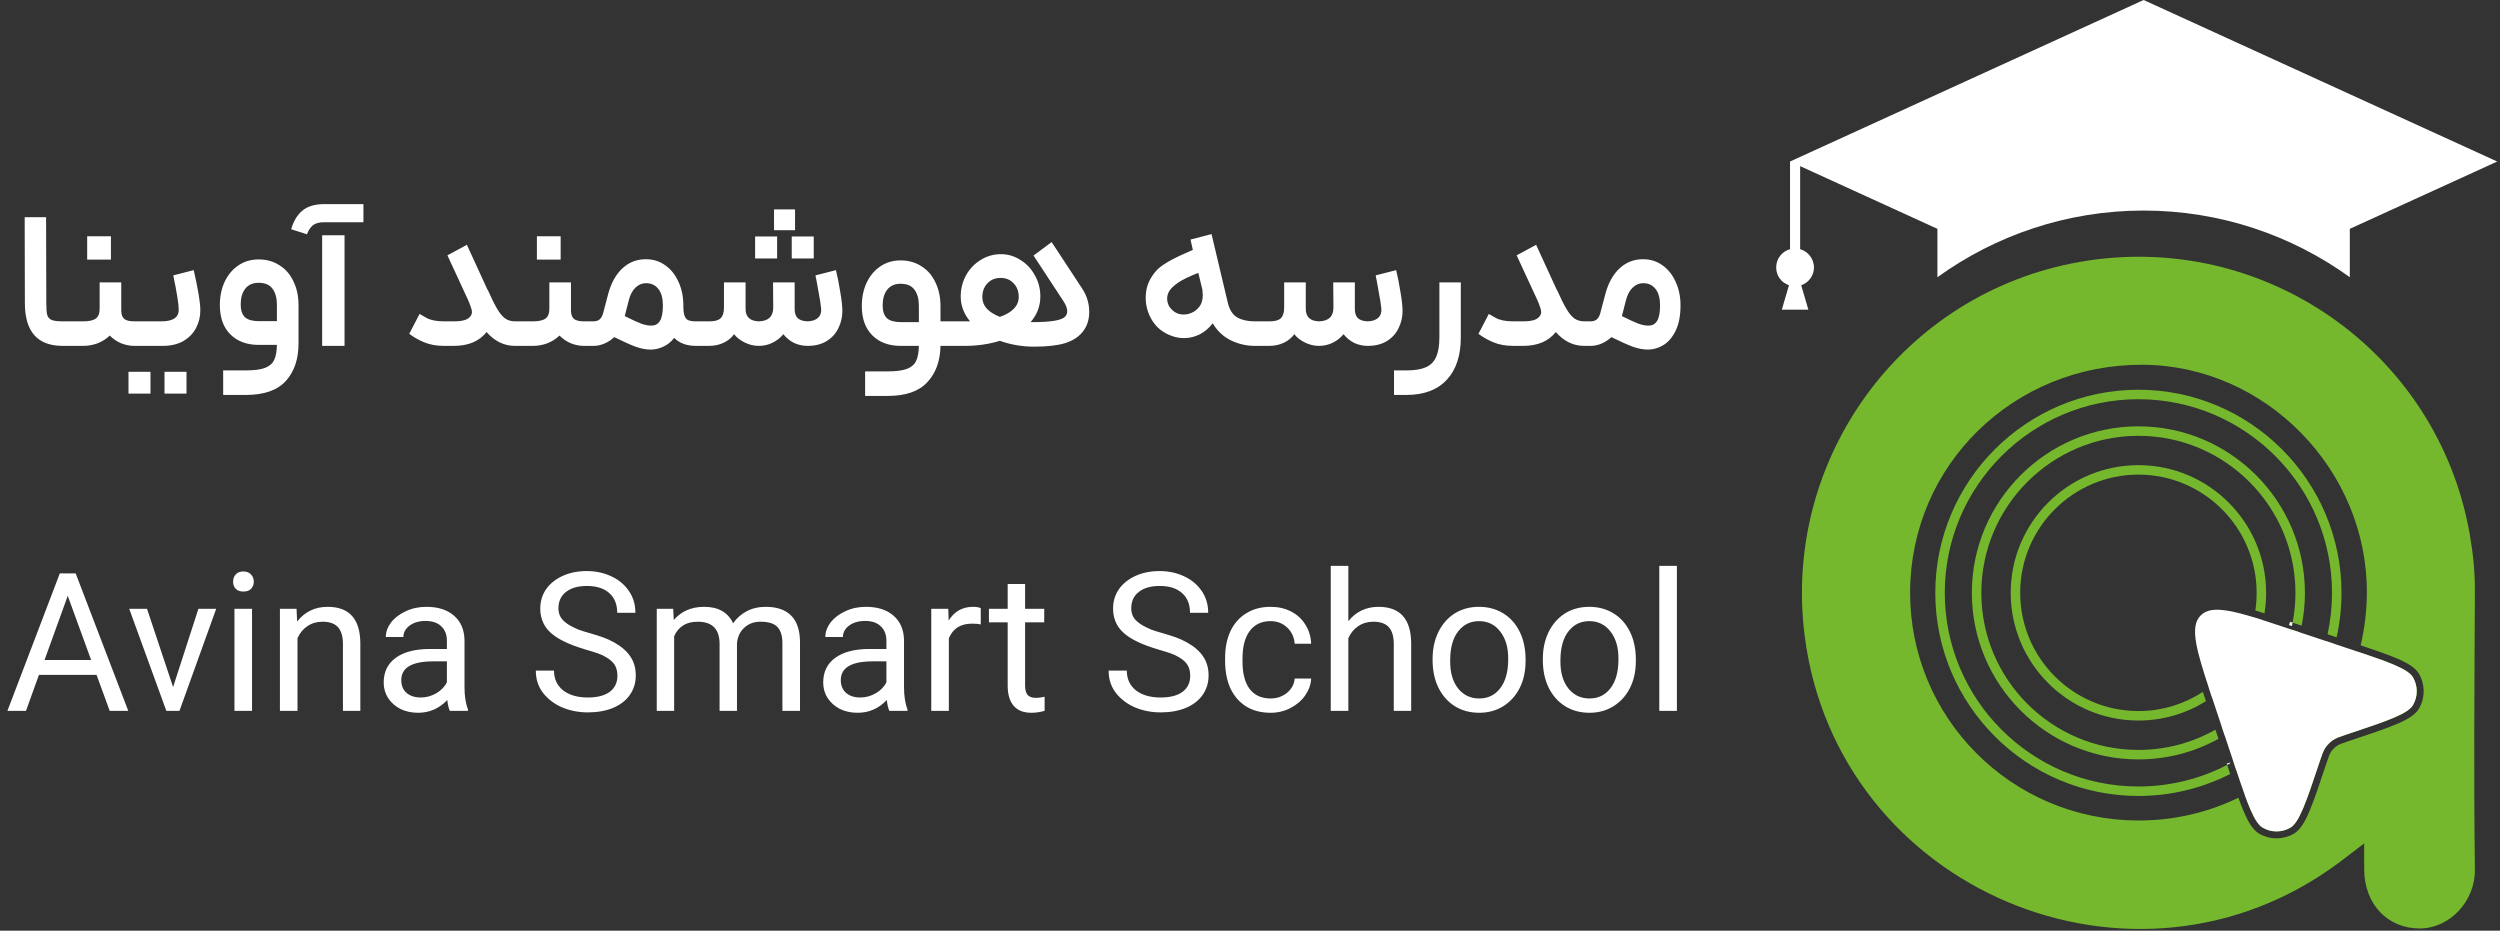
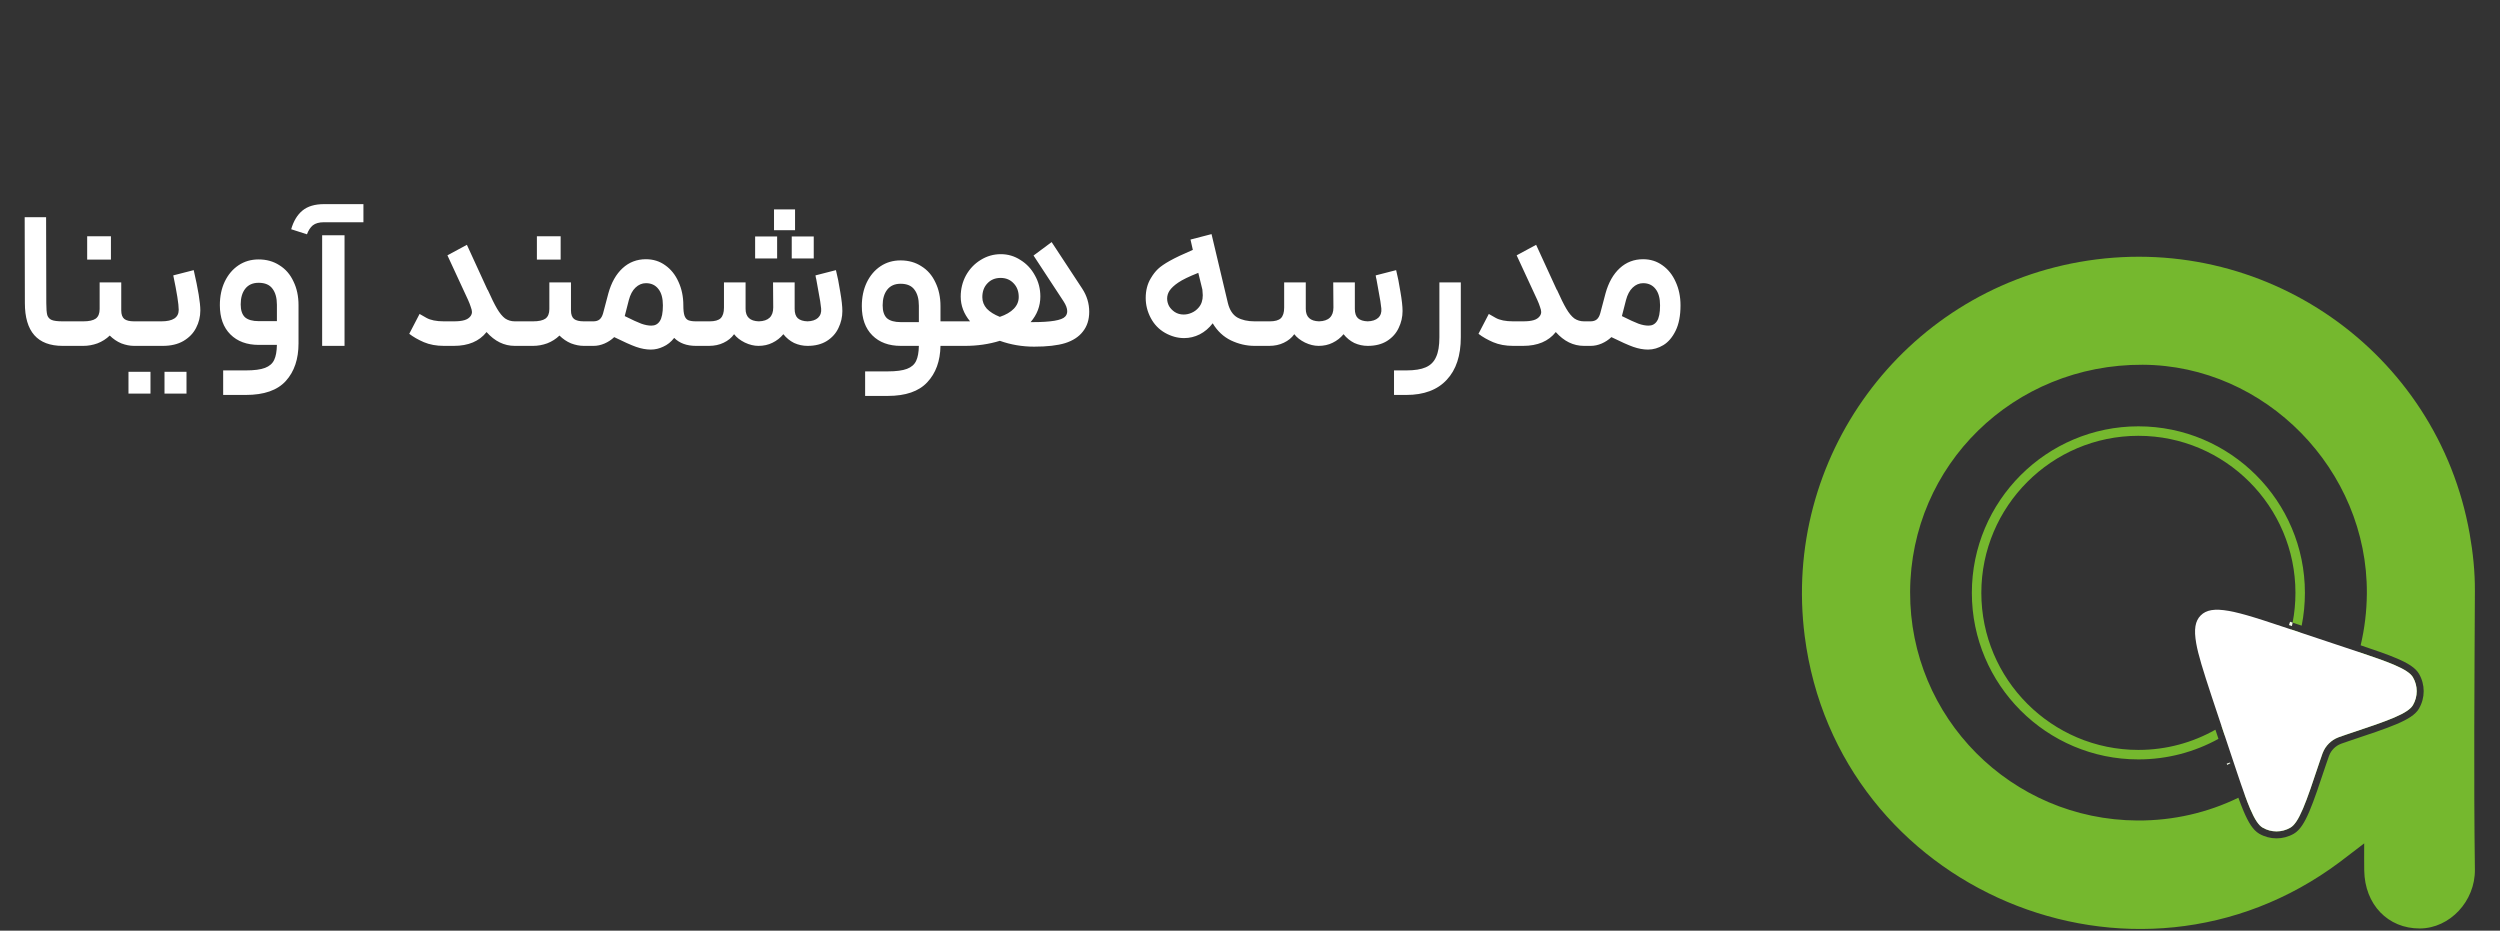
<svg xmlns="http://www.w3.org/2000/svg" width="274" height="102" viewBox="0 0 274 102" fill="none">
  <rect x="0" y="0" width="274" height="102" fill="#333333" stroke="none" />
  <path d="M6.866 37.908C4.106 37.908 2.726 36.343 2.726 33.213L2.705 23.802H5.052L5.074 33.213C5.074 33.825 5.109 34.266 5.18 34.536C5.266 34.792 5.429 34.97 5.671 35.07C5.913 35.169 6.311 35.219 6.866 35.219H7.485L7.592 36.606L7.485 37.908H6.866ZM13.289 30.951V34.024C13.289 34.465 13.403 34.778 13.631 34.963C13.858 35.134 14.214 35.219 14.698 35.219H15.381L15.509 36.628L15.381 37.908H14.698C14.242 37.908 13.773 37.816 13.289 37.631C12.82 37.432 12.4 37.147 12.03 36.777C11.646 37.147 11.198 37.432 10.686 37.631C10.173 37.816 9.654 37.908 9.128 37.908H7.271V35.219H9.128C9.754 35.219 10.209 35.12 10.493 34.92C10.778 34.707 10.92 34.358 10.92 33.875V30.951H13.289ZM9.554 25.893H12.158V28.454H9.554V25.893ZM15.17 35.219H17.688C18.954 35.219 19.587 34.8 19.587 33.96C19.587 33.334 19.388 32.075 18.99 30.183L21.231 29.607C21.714 31.698 21.956 33.17 21.956 34.024C21.956 34.707 21.8 35.347 21.487 35.945C21.188 36.528 20.726 37.005 20.099 37.375C19.488 37.73 18.734 37.908 17.837 37.908H15.17V35.219ZM14.081 40.747H16.493V43.137H14.081V40.747ZM18.029 40.747H20.441V43.137H18.029V40.747ZM26.935 40.597C27.859 40.597 28.564 40.505 29.047 40.32C29.531 40.135 29.866 39.843 30.05 39.445C30.235 39.061 30.335 38.513 30.349 37.801H28.364C27.055 37.801 26.017 37.417 25.249 36.649C24.48 35.881 24.096 34.814 24.096 33.448C24.096 32.48 24.274 31.62 24.63 30.866C25 30.097 25.505 29.5 26.145 29.073C26.785 28.646 27.518 28.433 28.343 28.433C29.211 28.433 29.972 28.646 30.627 29.073C31.295 29.486 31.808 30.076 32.163 30.844C32.533 31.598 32.718 32.466 32.718 33.448V37.631C32.718 39.352 32.256 40.725 31.331 41.75C30.406 42.774 28.941 43.286 26.935 43.286H24.459V40.597H26.935ZM26.38 33.363C26.38 34.003 26.536 34.472 26.849 34.771C27.177 35.056 27.682 35.198 28.364 35.198H30.349V33.405C30.349 32.651 30.186 32.061 29.858 31.634C29.545 31.207 29.04 30.994 28.343 30.994C27.703 30.994 27.212 31.214 26.871 31.655C26.543 32.082 26.38 32.651 26.38 33.363ZM35.307 25.787H37.761V37.908H35.307V25.787ZM31.914 25.125C32.17 24.229 32.583 23.546 33.152 23.076C33.721 22.607 34.511 22.372 35.521 22.372H39.832V24.357H35.521C34.98 24.357 34.568 24.471 34.283 24.698C34.013 24.926 33.799 25.253 33.643 25.68L31.914 25.125ZM51.171 26.832C52.337 29.35 53.091 30.994 53.433 31.762H53.454C53.853 32.658 54.194 33.348 54.479 33.832C54.763 34.316 55.055 34.672 55.354 34.899C55.667 35.112 56.022 35.219 56.421 35.219H56.783L56.911 36.628L56.783 37.908H56.421C55.254 37.908 54.222 37.403 53.326 36.393C52.529 37.403 51.334 37.908 49.741 37.908H48.653C47.827 37.908 47.095 37.773 46.454 37.503C45.828 37.232 45.295 36.926 44.854 36.585L45.985 34.408C46.028 34.422 46.276 34.565 46.732 34.835C47.187 35.091 47.827 35.219 48.653 35.219H49.741C50.225 35.219 50.609 35.176 50.893 35.091C51.192 35.006 51.42 34.856 51.576 34.643C51.676 34.501 51.726 34.351 51.726 34.195C51.726 34.053 51.683 33.868 51.597 33.64C51.526 33.412 51.427 33.156 51.299 32.872L49.037 27.985L51.171 26.832ZM62.578 30.951V34.024C62.578 34.465 62.692 34.778 62.919 34.963C63.147 35.134 63.503 35.219 63.986 35.219H64.669L64.797 36.628L64.669 37.908H63.986C63.531 37.908 63.062 37.816 62.578 37.631C62.108 37.432 61.689 37.147 61.319 36.777C60.935 37.147 60.486 37.432 59.974 37.631C59.462 37.816 58.943 37.908 58.416 37.908H56.56V35.219H58.416C59.042 35.219 59.498 35.12 59.782 34.92C60.067 34.707 60.209 34.358 60.209 33.875V30.951H62.578ZM58.843 25.893H61.447V28.454H58.843V25.893ZM64.458 35.219H65.035C65.319 35.219 65.547 35.148 65.718 35.006C65.888 34.864 66.016 34.636 66.102 34.323L66.678 32.146C67.005 30.965 67.524 30.048 68.236 29.393C68.947 28.739 69.801 28.411 70.797 28.411C71.593 28.411 72.298 28.632 72.909 29.073C73.535 29.514 74.019 30.119 74.361 30.887C74.716 31.655 74.894 32.516 74.894 33.469C74.894 33.981 74.937 34.358 75.022 34.6C75.108 34.842 75.243 35.006 75.428 35.091C75.627 35.176 75.911 35.219 76.281 35.219H76.537L76.687 36.521L76.537 37.908H76.281C75.271 37.908 74.474 37.617 73.891 37.033C73.55 37.474 73.151 37.794 72.696 37.994C72.255 38.207 71.8 38.314 71.33 38.314C70.818 38.314 70.277 38.214 69.708 38.015C69.153 37.816 68.357 37.46 67.318 36.948C67.005 37.247 66.649 37.481 66.251 37.652C65.853 37.823 65.454 37.908 65.056 37.908H64.458V35.219ZM68.471 34.643C69.296 35.056 69.9 35.333 70.284 35.475C70.683 35.618 71.053 35.689 71.394 35.689C71.793 35.689 72.099 35.525 72.312 35.198C72.54 34.856 72.653 34.28 72.653 33.469C72.653 32.687 72.49 32.089 72.162 31.677C71.835 31.25 71.38 31.036 70.797 31.036C70.37 31.036 69.986 31.2 69.644 31.527C69.317 31.84 69.075 32.295 68.919 32.893L68.471 34.643ZM76.317 35.219H77.789C78.344 35.219 78.743 35.105 78.984 34.878C79.226 34.636 79.347 34.252 79.347 33.725V30.951H81.716V33.853C81.716 34.736 82.2 35.191 83.167 35.219C84.22 35.191 84.746 34.686 84.746 33.704L84.725 30.951H87.094V33.853C87.094 34.323 87.208 34.664 87.436 34.878C87.677 35.091 88.033 35.205 88.503 35.219C89.001 35.205 89.385 35.077 89.655 34.835C89.925 34.579 90.039 34.237 89.996 33.811C89.954 33.355 89.861 32.765 89.719 32.039C89.591 31.314 89.506 30.837 89.463 30.61C89.434 30.524 89.406 30.382 89.377 30.183L91.618 29.607C91.789 30.275 91.946 31.065 92.088 31.975C92.244 32.872 92.323 33.576 92.323 34.088C92.323 34.743 92.18 35.361 91.896 35.945C91.626 36.528 91.199 37.005 90.615 37.375C90.046 37.73 89.342 37.908 88.503 37.908C87.99 37.908 87.499 37.801 87.03 37.588C86.575 37.36 86.183 37.04 85.856 36.628C85.529 37.026 85.131 37.339 84.661 37.567C84.206 37.794 83.694 37.908 83.125 37.908C82.641 37.908 82.143 37.787 81.631 37.545C81.119 37.289 80.727 36.983 80.457 36.628C80.172 37.026 79.788 37.339 79.305 37.567C78.835 37.794 78.302 37.908 77.704 37.908H76.317V35.219ZM82.762 25.915H85.173V28.326H82.762V25.915ZM84.832 22.948H87.137V25.232H84.832V22.948ZM86.774 25.915H89.186V28.326H86.774V25.915ZM97.293 40.704C98.218 40.704 98.922 40.611 99.406 40.426C99.89 40.242 100.224 39.95 100.409 39.551C100.594 39.167 100.694 38.62 100.708 37.908H98.723C97.414 37.908 96.376 37.524 95.608 36.756C94.839 35.987 94.455 34.92 94.455 33.555C94.455 32.587 94.633 31.726 94.989 30.972C95.359 30.204 95.864 29.607 96.504 29.18C97.144 28.753 97.877 28.54 98.702 28.54C99.57 28.54 100.331 28.753 100.985 29.18C101.654 29.592 102.166 30.183 102.522 30.951C102.892 31.705 103.077 32.573 103.077 33.555V35.219H104.272L104.421 36.585L104.272 37.908H103.077C103.048 39.573 102.565 40.903 101.626 41.899C100.701 42.895 99.257 43.393 97.293 43.393H94.818V40.704H97.293ZM96.739 33.469C96.739 34.109 96.895 34.579 97.208 34.878C97.535 35.162 98.04 35.305 98.723 35.305H100.708V33.512C100.708 32.758 100.544 32.167 100.217 31.741C99.904 31.314 99.399 31.1 98.702 31.1C98.062 31.1 97.571 31.321 97.229 31.762C96.902 32.189 96.739 32.758 96.739 33.469ZM115.26 26.533L118.611 31.634C119.123 32.416 119.379 33.263 119.379 34.173C119.379 35.041 119.144 35.767 118.675 36.35C118.234 36.919 117.586 37.339 116.733 37.609C115.893 37.865 114.762 37.994 113.339 37.994C112.03 37.994 110.778 37.78 109.583 37.353C108.388 37.723 107.115 37.908 105.763 37.908H104.056V35.219H105.955H106.318C105.635 34.394 105.294 33.491 105.294 32.509C105.294 31.669 105.486 30.894 105.87 30.183C106.268 29.471 106.802 28.909 107.471 28.497C108.153 28.07 108.893 27.857 109.69 27.857C110.473 27.857 111.191 28.07 111.845 28.497C112.514 28.909 113.041 29.471 113.425 30.183C113.823 30.88 114.022 31.648 114.022 32.488C114.022 33.54 113.667 34.479 112.955 35.305H113.19C115.182 35.305 116.363 35.105 116.733 34.707C116.889 34.55 116.967 34.351 116.967 34.109C116.967 33.797 116.832 33.434 116.562 33.021L113.275 28.006L115.26 26.533ZM107.663 32.573C107.663 33.042 107.826 33.462 108.153 33.832C108.495 34.188 108.972 34.486 109.583 34.728C110.252 34.501 110.764 34.202 111.12 33.832C111.476 33.462 111.653 33.035 111.653 32.552C111.653 31.94 111.468 31.442 111.099 31.058C110.729 30.659 110.252 30.46 109.669 30.46C109.071 30.46 108.587 30.659 108.218 31.058C107.848 31.442 107.663 31.947 107.663 32.573ZM134.576 33.213C134.761 33.967 135.103 34.494 135.601 34.792C136.113 35.077 136.746 35.219 137.5 35.219H137.927L138.076 36.521L137.927 37.908H137.5C136.618 37.908 135.757 37.709 134.918 37.311C134.093 36.912 133.424 36.286 132.912 35.433C132.513 35.959 132.037 36.364 131.482 36.649C130.941 36.919 130.372 37.055 129.775 37.055C129.063 37.055 128.366 36.862 127.683 36.478C127.015 36.094 126.495 35.554 126.125 34.856C125.755 34.159 125.57 33.427 125.57 32.658C125.57 31.833 125.755 31.115 126.125 30.503C126.367 30.09 126.63 29.749 126.915 29.479C127.2 29.208 127.633 28.909 128.217 28.582C128.8 28.255 129.639 27.857 130.735 27.387L130.479 26.256L132.784 25.658L134.576 33.213ZM128.174 31.869C128.003 32.139 127.918 32.424 127.918 32.722C127.918 33.007 127.989 33.284 128.131 33.555C128.288 33.811 128.494 34.024 128.75 34.195C129.035 34.38 129.362 34.472 129.732 34.472C130.031 34.472 130.322 34.408 130.607 34.28C130.906 34.152 131.162 33.96 131.375 33.704C131.674 33.363 131.823 32.914 131.823 32.359C131.823 32.26 131.809 32.054 131.781 31.741L131.333 29.905C130.322 30.304 129.59 30.659 129.134 30.972C128.693 31.271 128.373 31.57 128.174 31.869ZM137.714 35.219H139.187C139.741 35.219 140.14 35.105 140.382 34.878C140.624 34.636 140.744 34.252 140.744 33.725V30.951H143.113V33.853C143.113 34.736 143.597 35.191 144.565 35.219C145.617 35.191 146.144 34.686 146.144 33.704L146.122 30.951H148.491V33.853C148.491 34.323 148.605 34.664 148.833 34.878C149.075 35.091 149.43 35.205 149.9 35.219C150.398 35.205 150.782 35.077 151.052 34.835C151.323 34.579 151.436 34.237 151.394 33.811C151.351 33.355 151.258 32.765 151.116 32.039C150.988 31.314 150.903 30.837 150.86 30.61C150.832 30.524 150.803 30.382 150.775 30.183L153.016 29.607C153.186 30.275 153.343 31.065 153.485 31.975C153.642 32.872 153.72 33.576 153.72 34.088C153.72 34.743 153.578 35.361 153.293 35.945C153.023 36.528 152.596 37.005 152.013 37.375C151.443 37.73 150.739 37.908 149.9 37.908C149.388 37.908 148.897 37.801 148.427 37.588C147.972 37.36 147.581 37.04 147.253 36.628C146.926 37.026 146.528 37.339 146.058 37.567C145.603 37.794 145.091 37.908 144.522 37.908C144.038 37.908 143.54 37.787 143.028 37.545C142.516 37.289 142.125 36.983 141.854 36.628C141.57 37.026 141.186 37.339 140.702 37.567C140.232 37.794 139.699 37.908 139.101 37.908H137.714V35.219ZM160.104 30.951V36.969C160.104 38.975 159.592 40.526 158.568 41.621C157.544 42.731 156.064 43.286 154.129 43.286H152.784V40.597H154.129C155.04 40.597 155.751 40.483 156.263 40.256C156.789 40.028 157.167 39.651 157.394 39.125C157.636 38.612 157.757 37.894 157.757 36.969V30.951H160.104ZM168.359 26.832C169.526 29.35 170.28 30.994 170.621 31.762H170.642C171.041 32.658 171.382 33.348 171.667 33.832C171.951 34.316 172.243 34.672 172.542 34.899C172.855 35.112 173.21 35.219 173.609 35.219H173.972L174.1 36.628L173.972 37.908H173.609C172.442 37.908 171.411 37.403 170.514 36.393C169.718 37.403 168.523 37.908 166.929 37.908H165.841C165.016 37.908 164.283 37.773 163.643 37.503C163.017 37.232 162.483 36.926 162.042 36.585L163.173 34.408C163.216 34.422 163.465 34.565 163.92 34.835C164.375 35.091 165.016 35.219 165.841 35.219H166.929C167.413 35.219 167.797 35.176 168.082 35.091C168.38 35.006 168.608 34.856 168.764 34.643C168.864 34.501 168.914 34.351 168.914 34.195C168.914 34.053 168.871 33.868 168.786 33.64C168.715 33.412 168.615 33.156 168.487 32.872L166.225 27.985L168.359 26.832ZM173.748 35.219H174.324C174.609 35.219 174.836 35.148 175.007 35.006C175.178 34.864 175.306 34.636 175.391 34.323L175.967 32.146C176.295 30.965 176.814 30.048 177.525 29.393C178.237 28.739 179.09 28.411 180.086 28.411C180.883 28.411 181.587 28.632 182.199 29.073C182.825 29.514 183.309 30.119 183.65 30.887C184.006 31.655 184.184 32.516 184.184 33.469C184.184 34.593 184.006 35.518 183.65 36.244C183.294 36.969 182.846 37.496 182.306 37.823C181.765 38.15 181.203 38.314 180.62 38.314C180.108 38.314 179.567 38.214 178.998 38.015C178.443 37.816 177.646 37.46 176.608 36.948C176.295 37.247 175.939 37.481 175.541 37.652C175.142 37.823 174.744 37.908 174.345 37.908H173.748V35.219ZM177.76 34.643C178.585 35.056 179.19 35.333 179.574 35.475C179.972 35.618 180.342 35.689 180.684 35.689C181.082 35.689 181.388 35.525 181.601 35.198C181.829 34.856 181.943 34.28 181.943 33.469C181.943 32.687 181.779 32.089 181.452 31.677C181.125 31.25 180.67 31.036 180.086 31.036C179.659 31.036 179.275 31.2 178.934 31.527C178.607 31.84 178.365 32.295 178.208 32.893L177.76 34.643Z" fill="white" />
-   <path d="M6.556 62.843H8.294L14.057 77.908H12.023L10.582 73.967H4.268L2.848 77.908H0.814L6.556 62.843ZM9.989 72.336L7.425 65.301L4.882 72.336H9.989ZM14.161 66.721H16.111L18.971 75.302L21.747 66.721H23.696L19.67 77.908H18.23L14.161 66.721ZM25.696 66.721H27.624V77.908H25.696V66.721ZM25.548 63.754C25.548 63.429 25.646 63.161 25.844 62.949C26.042 62.737 26.317 62.631 26.671 62.631C27.024 62.631 27.299 62.737 27.497 62.949C27.709 63.161 27.815 63.429 27.815 63.754C27.815 64.065 27.716 64.326 27.518 64.538C27.32 64.736 27.038 64.835 26.671 64.835C26.317 64.835 26.042 64.736 25.844 64.538C25.646 64.34 25.548 64.079 25.548 63.754ZM30.679 66.721H32.501L32.565 68.119C33.412 67.046 34.528 66.509 35.912 66.509C38.285 66.509 39.479 67.844 39.493 70.513V77.908H37.586V70.492C37.572 69.687 37.381 69.094 37.014 68.712C36.661 68.331 36.103 68.14 35.34 68.14C34.719 68.14 34.168 68.303 33.688 68.628C33.221 68.938 32.861 69.376 32.607 69.941V77.908H30.679V66.721ZM45.823 78.12C45.103 78.12 44.453 77.979 43.874 77.696C43.309 77.4 42.864 77.004 42.539 76.51C42.214 76.001 42.052 75.436 42.052 74.815C42.052 73.642 42.49 72.738 43.365 72.103C44.255 71.453 45.506 71.128 47.116 71.128H48.98V70.238C48.98 69.56 48.776 69.03 48.366 68.649C47.971 68.253 47.391 68.055 46.629 68.055C45.936 68.055 45.357 68.225 44.891 68.564C44.439 68.903 44.213 69.32 44.213 69.814H42.285C42.285 69.263 42.476 68.734 42.857 68.225C43.252 67.716 43.789 67.307 44.467 66.996C45.145 66.671 45.901 66.509 46.734 66.509C48.02 66.509 49.03 66.834 49.764 67.483C50.499 68.119 50.88 69.002 50.909 70.132V75.281C50.909 76.298 51.036 77.117 51.29 77.739V77.908H49.298C49.171 77.626 49.079 77.23 49.023 76.722C48.133 77.654 47.066 78.12 45.823 78.12ZM43.98 74.539C43.98 75.132 44.171 75.599 44.552 75.938C44.948 76.277 45.47 76.446 46.12 76.446C46.713 76.446 47.278 76.291 47.815 75.98C48.352 75.669 48.74 75.267 48.98 74.772V72.484H47.497C45.152 72.484 43.98 73.169 43.98 74.539ZM64.426 78.078C63.451 78.078 62.526 77.901 61.65 77.548C60.788 77.181 60.082 76.651 59.531 75.959C58.995 75.267 58.726 74.447 58.726 73.501H60.718C60.718 74.405 61.05 75.125 61.714 75.662C62.392 76.185 63.296 76.446 64.426 76.446C65.457 76.446 66.255 76.241 66.82 75.832C67.385 75.408 67.668 74.822 67.668 74.073C67.668 73.607 67.576 73.219 67.392 72.908C67.209 72.597 66.905 72.314 66.481 72.06C66.184 71.876 65.874 71.728 65.549 71.615C65.224 71.502 64.793 71.368 64.256 71.213C63.211 70.902 62.385 70.591 61.777 70.28C60.887 69.842 60.238 69.334 59.828 68.755C59.418 68.161 59.214 67.476 59.214 66.699C59.214 65.908 59.425 65.202 59.849 64.581C60.287 63.959 60.894 63.472 61.671 63.118C62.448 62.765 63.331 62.589 64.32 62.589C65.266 62.589 66.142 62.773 66.947 63.14C67.767 63.507 68.416 64.037 68.897 64.729C69.391 65.421 69.638 66.233 69.638 67.166H67.647C67.647 66.233 67.357 65.513 66.778 65.004C66.199 64.482 65.379 64.22 64.32 64.22C63.345 64.22 62.583 64.439 62.032 64.877C61.481 65.301 61.205 65.901 61.205 66.678C61.205 67.06 61.297 67.399 61.481 67.695C61.678 67.992 61.989 68.267 62.413 68.522C62.738 68.705 63.07 68.868 63.409 69.009C63.762 69.136 64.193 69.27 64.701 69.412C65.238 69.567 65.704 69.715 66.1 69.856C66.495 69.998 66.898 70.181 67.308 70.407C68.113 70.859 68.706 71.375 69.087 71.954C69.483 72.533 69.681 73.225 69.681 74.031C69.681 74.836 69.462 75.549 69.024 76.171C68.6 76.778 67.986 77.251 67.18 77.59C66.389 77.915 65.471 78.078 64.426 78.078ZM71.98 66.721H73.781L73.844 67.95C74.678 66.989 75.787 66.509 77.171 66.509C78.725 66.509 79.784 67.109 80.349 68.31C80.745 67.745 81.239 67.307 81.833 66.996C82.44 66.671 83.139 66.509 83.93 66.509C85.159 66.509 86.092 66.834 86.727 67.483C87.363 68.133 87.681 69.108 87.681 70.407V77.908H85.752V70.513C85.752 69.694 85.569 69.094 85.202 68.712C84.834 68.331 84.22 68.14 83.358 68.14C82.708 68.14 82.165 68.317 81.727 68.67C81.176 69.094 80.858 69.694 80.773 70.471V77.908H78.866V70.577C78.866 68.953 78.068 68.14 76.472 68.14C75.822 68.14 75.292 68.274 74.883 68.543C74.445 68.811 74.113 69.207 73.887 69.729V77.908H71.98V66.721ZM93.994 78.12C93.274 78.12 92.624 77.979 92.045 77.696C91.48 77.4 91.035 77.004 90.71 76.51C90.385 76.001 90.223 75.436 90.223 74.815C90.223 73.642 90.661 72.738 91.537 72.103C92.427 71.453 93.677 71.128 95.287 71.128H97.151V70.238C97.151 69.56 96.947 69.03 96.537 68.649C96.141 68.253 95.562 68.055 94.8 68.055C94.107 68.055 93.528 68.225 93.062 68.564C92.61 68.903 92.384 69.32 92.384 69.814H90.456C90.456 69.263 90.647 68.734 91.028 68.225C91.424 67.716 91.96 67.307 92.638 66.996C93.316 66.671 94.072 66.509 94.906 66.509C96.191 66.509 97.201 66.834 97.936 67.483C98.67 68.119 99.051 69.002 99.08 70.132V75.281C99.08 76.298 99.207 77.117 99.461 77.739V77.908H97.469C97.342 77.626 97.25 77.23 97.194 76.722C96.304 77.654 95.237 78.12 93.994 78.12ZM92.151 74.539C92.151 75.132 92.342 75.599 92.723 75.938C93.119 76.277 93.641 76.446 94.291 76.446C94.884 76.446 95.449 76.291 95.986 75.98C96.523 75.669 96.911 75.267 97.151 74.772V72.484H95.668C93.323 72.484 92.151 73.169 92.151 74.539ZM102.066 66.721H103.931L103.973 68.013C104.595 67.01 105.485 66.509 106.643 66.509C107.024 66.509 107.307 66.558 107.49 66.657V68.437C107.264 68.38 106.947 68.352 106.537 68.352C105.28 68.352 104.432 68.889 103.994 69.963V77.908H102.066V66.721ZM113.027 78.12C112.18 78.12 111.537 77.866 111.099 77.357C110.661 76.849 110.442 76.107 110.442 75.132V68.204H108.387V66.721H110.442V64.008H112.349V66.721H114.447V68.204H112.349V75.132C112.349 75.599 112.441 75.945 112.625 76.171C112.822 76.383 113.14 76.489 113.578 76.489C113.804 76.489 114.108 76.446 114.489 76.361V77.908C114.009 78.049 113.521 78.12 113.027 78.12ZM127.205 78.078C126.231 78.078 125.306 77.901 124.43 77.548C123.568 77.181 122.862 76.651 122.311 75.959C121.774 75.267 121.506 74.447 121.506 73.501H123.497C123.497 74.405 123.829 75.125 124.493 75.662C125.171 76.185 126.075 76.446 127.205 76.446C128.237 76.446 129.035 76.241 129.6 75.832C130.165 75.408 130.447 74.822 130.447 74.073C130.447 73.607 130.355 73.219 130.172 72.908C129.988 72.597 129.684 72.314 129.261 72.06C128.964 71.876 128.653 71.728 128.328 71.615C128.004 71.502 127.573 71.368 127.036 71.213C125.991 70.902 125.164 70.591 124.557 70.28C123.667 69.842 123.017 69.334 122.607 68.755C122.198 68.161 121.993 67.476 121.993 66.699C121.993 65.908 122.205 65.202 122.629 64.581C123.067 63.959 123.674 63.472 124.451 63.118C125.228 62.765 126.111 62.589 127.099 62.589C128.046 62.589 128.922 62.773 129.727 63.14C130.546 63.507 131.196 64.037 131.676 64.729C132.171 65.421 132.418 66.233 132.418 67.166H130.426C130.426 66.233 130.137 65.513 129.557 65.004C128.978 64.482 128.159 64.22 127.099 64.22C126.125 64.22 125.362 64.439 124.811 64.877C124.26 65.301 123.985 65.901 123.985 66.678C123.985 67.06 124.077 67.399 124.26 67.695C124.458 67.992 124.769 68.267 125.193 68.522C125.517 68.705 125.849 68.868 126.188 69.009C126.542 69.136 126.972 69.27 127.481 69.412C128.018 69.567 128.484 69.715 128.879 69.856C129.275 69.998 129.677 70.181 130.087 70.407C130.892 70.859 131.486 71.375 131.867 71.954C132.262 72.533 132.46 73.225 132.46 74.031C132.46 74.836 132.241 75.549 131.803 76.171C131.38 76.778 130.765 77.251 129.96 77.59C129.169 77.915 128.251 78.078 127.205 78.078ZM139.251 78.12C138.234 78.12 137.352 77.894 136.603 77.442C135.854 76.976 135.275 76.319 134.865 75.472C134.47 74.61 134.272 73.593 134.272 72.42V72.103C134.272 70.987 134.47 70.005 134.865 69.157C135.275 68.31 135.854 67.66 136.603 67.208C137.352 66.742 138.234 66.509 139.251 66.509C140.085 66.509 140.834 66.678 141.497 67.017C142.161 67.356 142.684 67.837 143.065 68.458C143.461 69.066 143.673 69.765 143.701 70.556H141.9C141.844 69.835 141.568 69.242 141.074 68.776C140.579 68.31 139.972 68.077 139.251 68.077C138.277 68.077 137.521 68.43 136.984 69.136C136.448 69.842 136.179 70.852 136.179 72.166V72.526C136.179 73.812 136.44 74.808 136.963 75.514C137.5 76.206 138.263 76.552 139.251 76.552C139.944 76.552 140.544 76.347 141.053 75.938C141.561 75.514 141.844 74.991 141.9 74.37H143.701C143.673 75.005 143.461 75.613 143.065 76.192C142.67 76.771 142.133 77.237 141.455 77.59C140.791 77.944 140.057 78.12 139.251 78.12ZM145.85 62.017H147.779V68.077C148.626 67.031 149.728 66.509 151.084 66.509C153.457 66.509 154.651 67.844 154.665 70.513V77.908H152.758V70.492C152.744 69.687 152.553 69.094 152.186 68.712C151.833 68.331 151.275 68.14 150.512 68.14C149.89 68.14 149.339 68.303 148.859 68.628C148.393 68.938 148.033 69.376 147.779 69.941V77.908H145.85V62.017ZM162.119 78.12C161.116 78.12 160.226 77.88 159.449 77.4C158.686 76.919 158.086 76.241 157.648 75.366C157.224 74.49 157.012 73.48 157.012 72.336V72.209C157.012 71.135 157.217 70.167 157.627 69.306C158.05 68.43 158.644 67.745 159.406 67.25C160.183 66.756 161.08 66.509 162.097 66.509C163.1 66.509 163.99 66.749 164.767 67.229C165.544 67.709 166.144 68.388 166.568 69.263C166.992 70.125 167.204 71.135 167.204 72.293V72.442C167.204 73.572 166.985 74.567 166.547 75.429C166.109 76.277 165.502 76.941 164.725 77.421C163.962 77.887 163.093 78.12 162.119 78.12ZM158.94 72.442C158.926 73.685 159.209 74.68 159.788 75.429C160.381 76.178 161.158 76.552 162.119 76.552C163.079 76.552 163.842 76.185 164.407 75.45C164.986 74.716 165.283 73.692 165.297 72.378V72.209C165.311 70.98 165.021 69.984 164.428 69.221C163.849 68.458 163.072 68.077 162.097 68.077C161.165 68.077 160.409 68.444 159.83 69.178C159.251 69.913 158.954 70.944 158.94 72.272V72.442ZM174.203 78.12C173.2 78.12 172.31 77.88 171.533 77.4C170.77 76.919 170.17 76.241 169.732 75.366C169.308 74.49 169.096 73.48 169.096 72.336V72.209C169.096 71.135 169.301 70.167 169.711 69.306C170.135 68.43 170.728 67.745 171.491 67.25C172.268 66.756 173.165 66.509 174.182 66.509C175.185 66.509 176.074 66.749 176.851 67.229C177.628 67.709 178.229 68.388 178.652 69.263C179.076 70.125 179.288 71.135 179.288 72.293V72.442C179.288 73.572 179.069 74.567 178.631 75.429C178.193 76.277 177.586 76.941 176.809 77.421C176.046 77.887 175.177 78.12 174.203 78.12ZM171.024 72.442C171.01 73.685 171.293 74.68 171.872 75.429C172.465 76.178 173.242 76.552 174.203 76.552C175.163 76.552 175.926 76.185 176.491 75.45C177.07 74.716 177.367 73.692 177.381 72.378V72.209C177.395 70.98 177.106 69.984 176.512 69.221C175.933 68.458 175.156 68.077 174.182 68.077C173.249 68.077 172.494 68.444 171.914 69.178C171.335 69.913 171.039 70.944 171.024 72.272V72.442ZM181.858 62.017H183.787V77.908H181.858V62.017Z" fill="white" />
-   <path fill-rule="evenodd" clip-rule="evenodd" d="M254.316 8.851L234.94 0L215.563 8.851L196.186 17.702V27.309C195.312 27.552 194.67 28.352 194.67 29.303C194.67 30.254 195.256 30.984 196.071 31.263L196.014 31.456L195.288 33.942H198.197L197.468 31.456L197.413 31.263C198.227 30.984 198.812 30.212 198.812 29.303C198.812 28.394 198.171 27.552 197.296 27.309V18.209L212.342 25.08V30.383C218.735 25.769 226.566 23.077 234.941 23.077C243.316 23.077 251.146 25.769 257.54 30.383V25.08L273.694 17.703L254.317 8.852L254.316 8.851Z" fill="white" />
  <path d="M264.464 74.237C264.211 73.803 263.594 73.375 262.374 72.855C261.42 72.449 260.16 72.01 258.54 71.468C256.705 78.266 252.101 83.897 246.013 87.087C246.223 87.669 246.418 88.179 246.607 88.623C247.126 89.843 247.554 90.46 247.988 90.713C248.928 91.259 250.088 91.259 251.027 90.713C251.463 90.46 251.89 89.843 252.41 88.623C252.921 87.421 253.483 85.732 254.245 83.452C254.48 82.743 254.618 82.317 254.859 81.96C255.084 81.622 255.374 81.333 255.711 81.107C256.07 80.867 256.494 80.729 257.204 80.493C259.484 79.732 261.172 79.17 262.374 78.659C263.594 78.139 264.211 77.712 264.464 77.276C265.01 76.337 265.01 75.177 264.464 74.237ZM264.464 74.237C264.211 73.803 263.594 73.375 262.374 72.855C261.42 72.449 260.16 72.01 258.54 71.468C256.705 78.266 252.101 83.897 246.013 87.087C246.223 87.669 246.418 88.179 246.607 88.623C247.126 89.843 247.554 90.46 247.988 90.713C248.928 91.259 250.088 91.259 251.027 90.713C251.463 90.46 251.89 89.843 252.41 88.623C252.921 87.421 253.483 85.732 254.245 83.452C254.48 82.743 254.618 82.317 254.859 81.96C255.084 81.622 255.374 81.333 255.711 81.107C256.07 80.867 256.494 80.729 257.204 80.493C259.484 79.732 261.172 79.17 262.374 78.659C263.594 78.139 264.211 77.712 264.464 77.276C265.01 76.337 265.01 75.177 264.464 74.237ZM264.464 74.237C264.211 73.803 263.594 73.375 262.374 72.855C261.42 72.449 260.16 72.01 258.54 71.468C256.705 78.266 252.101 83.897 246.013 87.087C246.223 87.669 246.418 88.179 246.607 88.623C247.126 89.843 247.554 90.46 247.988 90.713C248.928 91.259 250.088 91.259 251.027 90.713C251.463 90.46 251.89 89.843 252.41 88.623C252.921 87.421 253.483 85.732 254.245 83.452C254.48 82.743 254.618 82.317 254.859 81.96C255.084 81.622 255.374 81.333 255.711 81.107C256.07 80.867 256.494 80.729 257.204 80.493C259.484 79.732 261.172 79.17 262.374 78.659C263.594 78.139 264.211 77.712 264.464 77.276C265.01 76.337 265.01 75.177 264.464 74.237ZM264.464 74.237C264.211 73.803 263.594 73.375 262.374 72.855C261.42 72.449 260.16 72.01 258.54 71.468C256.705 78.266 252.101 83.897 246.013 87.087C246.223 87.669 246.418 88.179 246.607 88.623C247.126 89.843 247.554 90.46 247.988 90.713C248.928 91.259 250.088 91.259 251.027 90.713C251.463 90.46 251.89 89.843 252.41 88.623C252.921 87.421 253.483 85.732 254.245 83.452C254.48 82.743 254.618 82.317 254.859 81.96C255.084 81.622 255.374 81.333 255.711 81.107C256.07 80.867 256.494 80.729 257.204 80.493C259.484 79.732 261.172 79.17 262.374 78.659C263.594 78.139 264.211 77.712 264.464 77.276C265.01 76.337 265.01 75.177 264.464 74.237ZM271.247 64.753C271.259 62.644 271.039 60.566 270.676 58.506C267.138 38.479 247.999 25.158 227.908 28.712C208.549 32.134 195.287 50.198 197.797 69.725C201.372 97.555 233.927 111.308 256.428 94.488C257.22 93.891 258.004 93.282 259.115 92.435C259.115 93.736 259.105 94.571 259.12 95.401C259.177 99.138 261.715 101.773 265.21 101.76C268.513 101.745 271.292 98.757 271.248 95.304C271.115 85.123 271.202 74.936 271.248 64.752L271.247 64.753ZM265.124 77.658C264.731 78.335 263.887 78.843 262.671 79.36C261.435 79.886 259.712 80.46 257.445 81.215C256.694 81.465 256.387 81.571 256.134 81.741C255.881 81.91 255.661 82.129 255.492 82.382C255.322 82.635 255.217 82.941 254.966 83.692C254.211 85.96 253.636 87.683 253.111 88.919C252.594 90.135 252.087 90.979 251.41 91.372C250.234 92.055 248.781 92.055 247.604 91.372C246.929 90.979 246.421 90.135 245.904 88.919C245.719 88.484 245.528 87.989 245.325 87.431C241.993 89.05 238.243 89.946 234.278 89.927C220.437 89.862 209.296 78.661 209.349 64.869C209.403 50.957 220.706 39.916 234.833 39.977C248.282 40.035 259.509 51.493 259.407 65.056C259.393 67.008 259.158 68.906 258.728 70.726C260.375 71.277 261.679 71.731 262.67 72.153C263.886 72.669 264.73 73.177 265.123 73.853C265.806 75.03 265.806 76.482 265.123 77.657L265.124 77.658ZM262.374 72.855C261.42 72.449 260.16 72.01 258.54 71.468C256.705 78.266 252.101 83.897 246.013 87.087C246.223 87.669 246.418 88.179 246.607 88.623C247.126 89.843 247.554 90.46 247.988 90.713C248.928 91.259 250.088 91.259 251.027 90.713C251.463 90.46 251.89 89.843 252.41 88.623C252.921 87.421 253.483 85.732 254.245 83.452C254.48 82.743 254.618 82.317 254.859 81.96C255.084 81.622 255.374 81.333 255.711 81.107C256.07 80.867 256.494 80.729 257.204 80.493C259.484 79.732 261.172 79.17 262.374 78.659C263.594 78.139 264.211 77.712 264.464 77.276C265.01 76.337 265.01 75.177 264.464 74.237C264.211 73.803 263.594 73.375 262.374 72.855ZM264.464 74.237C264.211 73.803 263.594 73.375 262.374 72.855C261.42 72.449 260.16 72.01 258.54 71.468C256.705 78.266 252.101 83.897 246.013 87.087C246.223 87.669 246.418 88.179 246.607 88.623C247.126 89.843 247.554 90.46 247.988 90.713C248.928 91.259 250.088 91.259 251.027 90.713C251.463 90.46 251.89 89.843 252.41 88.623C252.921 87.421 253.483 85.732 254.245 83.452C254.48 82.743 254.618 82.317 254.859 81.96C255.084 81.622 255.374 81.333 255.711 81.107C256.07 80.867 256.494 80.729 257.204 80.493C259.484 79.732 261.172 79.17 262.374 78.659C263.594 78.139 264.211 77.712 264.464 77.276C265.01 76.337 265.01 75.177 264.464 74.237ZM264.464 74.237C264.211 73.803 263.594 73.375 262.374 72.855C261.42 72.449 260.16 72.01 258.54 71.468C256.705 78.266 252.101 83.897 246.013 87.087C246.223 87.669 246.418 88.179 246.607 88.623C247.126 89.843 247.554 90.46 247.988 90.713C248.928 91.259 250.088 91.259 251.027 90.713C251.463 90.46 251.89 89.843 252.41 88.623C252.921 87.421 253.483 85.732 254.245 83.452C254.48 82.743 254.618 82.317 254.859 81.96C255.084 81.622 255.374 81.333 255.711 81.107C256.07 80.867 256.494 80.729 257.204 80.493C259.484 79.732 261.172 79.17 262.374 78.659C263.594 78.139 264.211 77.712 264.464 77.276C265.01 76.337 265.01 75.177 264.464 74.237ZM264.464 74.237C264.211 73.803 263.594 73.375 262.374 72.855C261.42 72.449 260.16 72.01 258.54 71.468C256.705 78.266 252.101 83.897 246.013 87.087C246.223 87.669 246.418 88.179 246.607 88.623C247.126 89.843 247.554 90.46 247.988 90.713C248.928 91.259 250.088 91.259 251.027 90.713C251.463 90.46 251.89 89.843 252.41 88.623C252.921 87.421 253.483 85.732 254.245 83.452C254.48 82.743 254.618 82.317 254.859 81.96C255.084 81.622 255.374 81.333 255.711 81.107C256.07 80.867 256.494 80.729 257.204 80.493C259.484 79.732 261.172 79.17 262.374 78.659C263.594 78.139 264.211 77.712 264.464 77.276C265.01 76.337 265.01 75.177 264.464 74.237ZM264.464 74.237C264.211 73.803 263.594 73.375 262.374 72.855C261.42 72.449 260.16 72.01 258.54 71.468C256.705 78.266 252.101 83.897 246.013 87.087C246.223 87.669 246.418 88.179 246.607 88.623C247.126 89.843 247.554 90.46 247.988 90.713C248.928 91.259 250.088 91.259 251.027 90.713C251.463 90.46 251.89 89.843 252.41 88.623C252.921 87.421 253.483 85.732 254.245 83.452C254.48 82.743 254.618 82.317 254.859 81.96C255.084 81.622 255.374 81.333 255.711 81.107C256.07 80.867 256.494 80.729 257.204 80.493C259.484 79.732 261.172 79.17 262.374 78.659C263.594 78.139 264.211 77.712 264.464 77.276C265.01 76.337 265.01 75.177 264.464 74.237Z" fill="#75B82E" />
-   <path d="M247.045 67.664C246.381 70.805 244.575 73.528 242.084 75.379C242.193 75.712 242.308 76.056 242.427 76.414C245.233 74.431 247.281 71.442 248.04 67.977C247.694 67.865 247.363 67.76 247.045 67.664ZM234.369 50.98C226.651 50.98 220.374 57.258 220.374 64.975C220.374 72.692 226.652 78.97 234.369 78.97C237.084 78.97 239.621 78.193 241.769 76.849C241.652 76.5 241.539 76.162 241.431 75.833C239.399 77.16 236.972 77.932 234.37 77.932C227.225 77.932 221.412 72.12 221.412 64.975C221.412 57.829 227.225 52.017 234.37 52.017C241.515 52.017 247.328 57.829 247.328 64.975C247.328 65.632 247.279 66.278 247.184 66.907C247.503 67.004 247.837 67.107 248.185 67.22C248.304 66.488 248.367 65.739 248.367 64.975C248.367 57.257 242.09 50.98 234.372 50.98L234.369 50.98Z" fill="#75B82E" />
  <path d="M234.369 46.726C224.304 46.726 216.115 54.913 216.115 64.977C216.115 75.042 224.304 83.231 234.369 83.231C237.548 83.231 240.539 82.413 243.143 80.978L242.809 79.976C240.313 81.386 237.433 82.191 234.368 82.191C224.876 82.191 217.154 74.469 217.154 64.978C217.154 55.487 224.877 47.765 234.368 47.765C243.859 47.765 251.581 55.487 251.581 64.978C251.581 66.094 251.475 67.184 251.27 68.24L252.264 68.571C252.496 67.409 252.618 66.207 252.618 64.977C252.618 54.913 244.431 46.726 234.367 46.726H234.369ZM243.479 79.576L243.817 80.589C247.897 78.11 250.933 74.077 252.098 69.319L251.108 68.989C250.045 73.435 247.249 77.216 243.479 79.576Z" fill="#75B82E" />
-   <path d="M234.369 42.715C222.095 42.715 212.108 52.702 212.108 64.977C212.108 77.251 222.095 87.237 234.369 87.237C237.986 87.237 241.406 86.37 244.429 84.83C244.321 84.51 244.211 84.179 244.096 83.835C241.181 85.345 237.873 86.199 234.369 86.199C222.667 86.199 213.148 76.678 213.148 64.977C213.148 53.275 222.667 43.754 234.369 43.754C246.07 43.754 255.589 53.275 255.589 64.977C255.589 66.534 255.422 68.052 255.102 69.515L256.091 69.845C256.443 68.277 256.628 66.649 256.628 64.977C256.628 52.701 246.642 42.715 234.368 42.715H234.369ZM244.778 83.466C244.892 83.814 245.004 84.146 245.112 84.467C250.387 81.549 254.358 76.552 255.913 70.589L254.925 70.259C253.472 75.912 249.743 80.659 244.778 83.465V83.466Z" fill="#75B82E" />
-   <path fill-rule="evenodd" clip-rule="evenodd" d="M264.464 77.276C264.211 77.712 263.594 78.138 262.373 78.659C261.172 79.169 259.483 79.732 257.203 80.493C256.494 80.729 256.069 80.867 255.71 81.107C255.373 81.332 255.083 81.622 254.858 81.959C254.618 82.317 254.48 82.743 254.244 83.452C253.483 85.733 252.921 87.421 252.409 88.622C251.89 89.843 251.463 90.46 251.027 90.713C250.087 91.259 248.927 91.259 247.988 90.713C247.554 90.46 247.125 89.843 246.607 88.622C246.417 88.179 246.223 87.668 246.012 87.086C245.741 86.337 245.447 85.468 245.112 84.468C245.005 84.148 244.893 83.815 244.778 83.468C244.775 83.462 244.773 83.458 244.772 83.451L243.818 80.589L243.48 79.577L242.622 77C242.556 76.801 242.491 76.607 242.427 76.415C242.308 76.058 242.193 75.713 242.085 75.381C241.417 73.352 240.93 71.774 240.708 70.526C240.43 68.963 240.594 68.053 241.2 67.448C241.805 66.842 242.715 66.679 244.278 66.956C245.06 67.095 245.973 67.339 247.046 67.666C247.364 67.761 247.696 67.866 248.041 67.978C248.859 68.24 249.759 68.541 250.752 68.871L251.109 68.99L252.099 69.32L254.926 70.262L255.914 70.592L257.203 71.021C257.674 71.177 258.118 71.326 258.54 71.468C260.159 72.011 261.42 72.45 262.374 72.854C263.595 73.374 264.212 73.803 264.464 74.237C265.011 75.176 265.011 76.336 264.464 77.276H264.464Z" fill="white" />
+   <path fill-rule="evenodd" clip-rule="evenodd" d="M264.464 77.276C264.211 77.712 263.594 78.138 262.373 78.659C261.172 79.169 259.483 79.732 257.203 80.493C256.494 80.729 256.069 80.867 255.71 81.107C255.373 81.332 255.083 81.622 254.858 81.959C254.618 82.317 254.48 82.743 254.244 83.452C253.483 85.733 252.921 87.421 252.409 88.622C251.89 89.843 251.463 90.46 251.027 90.713C250.087 91.259 248.927 91.259 247.988 90.713C247.554 90.46 247.125 89.843 246.607 88.622C246.417 88.179 246.223 87.668 246.012 87.086C245.741 86.337 245.447 85.468 245.112 84.468C245.005 84.148 244.893 83.815 244.778 83.468C244.775 83.462 244.773 83.458 244.772 83.451L243.818 80.589L243.48 79.577L242.622 77C242.556 76.801 242.491 76.607 242.427 76.415C241.417 73.352 240.93 71.774 240.708 70.526C240.43 68.963 240.594 68.053 241.2 67.448C241.805 66.842 242.715 66.679 244.278 66.956C245.06 67.095 245.973 67.339 247.046 67.666C247.364 67.761 247.696 67.866 248.041 67.978C248.859 68.24 249.759 68.541 250.752 68.871L251.109 68.99L252.099 69.32L254.926 70.262L255.914 70.592L257.203 71.021C257.674 71.177 258.118 71.326 258.54 71.468C260.159 72.011 261.42 72.45 262.374 72.854C263.595 73.374 264.212 73.803 264.464 74.237C265.011 75.176 265.011 76.336 264.464 77.276H264.464Z" fill="white" />
  <path d="M250.991 68.145L250.872 68.507L251.195 68.615C251.224 68.491 251.249 68.365 251.273 68.239L250.991 68.144V68.145ZM244.411 83.572L244.049 83.693C244.065 83.741 244.081 83.788 244.097 83.836C244.212 83.777 244.326 83.717 244.439 83.654C244.429 83.626 244.42 83.6 244.411 83.572Z" fill="#F3FAEB" />
</svg>